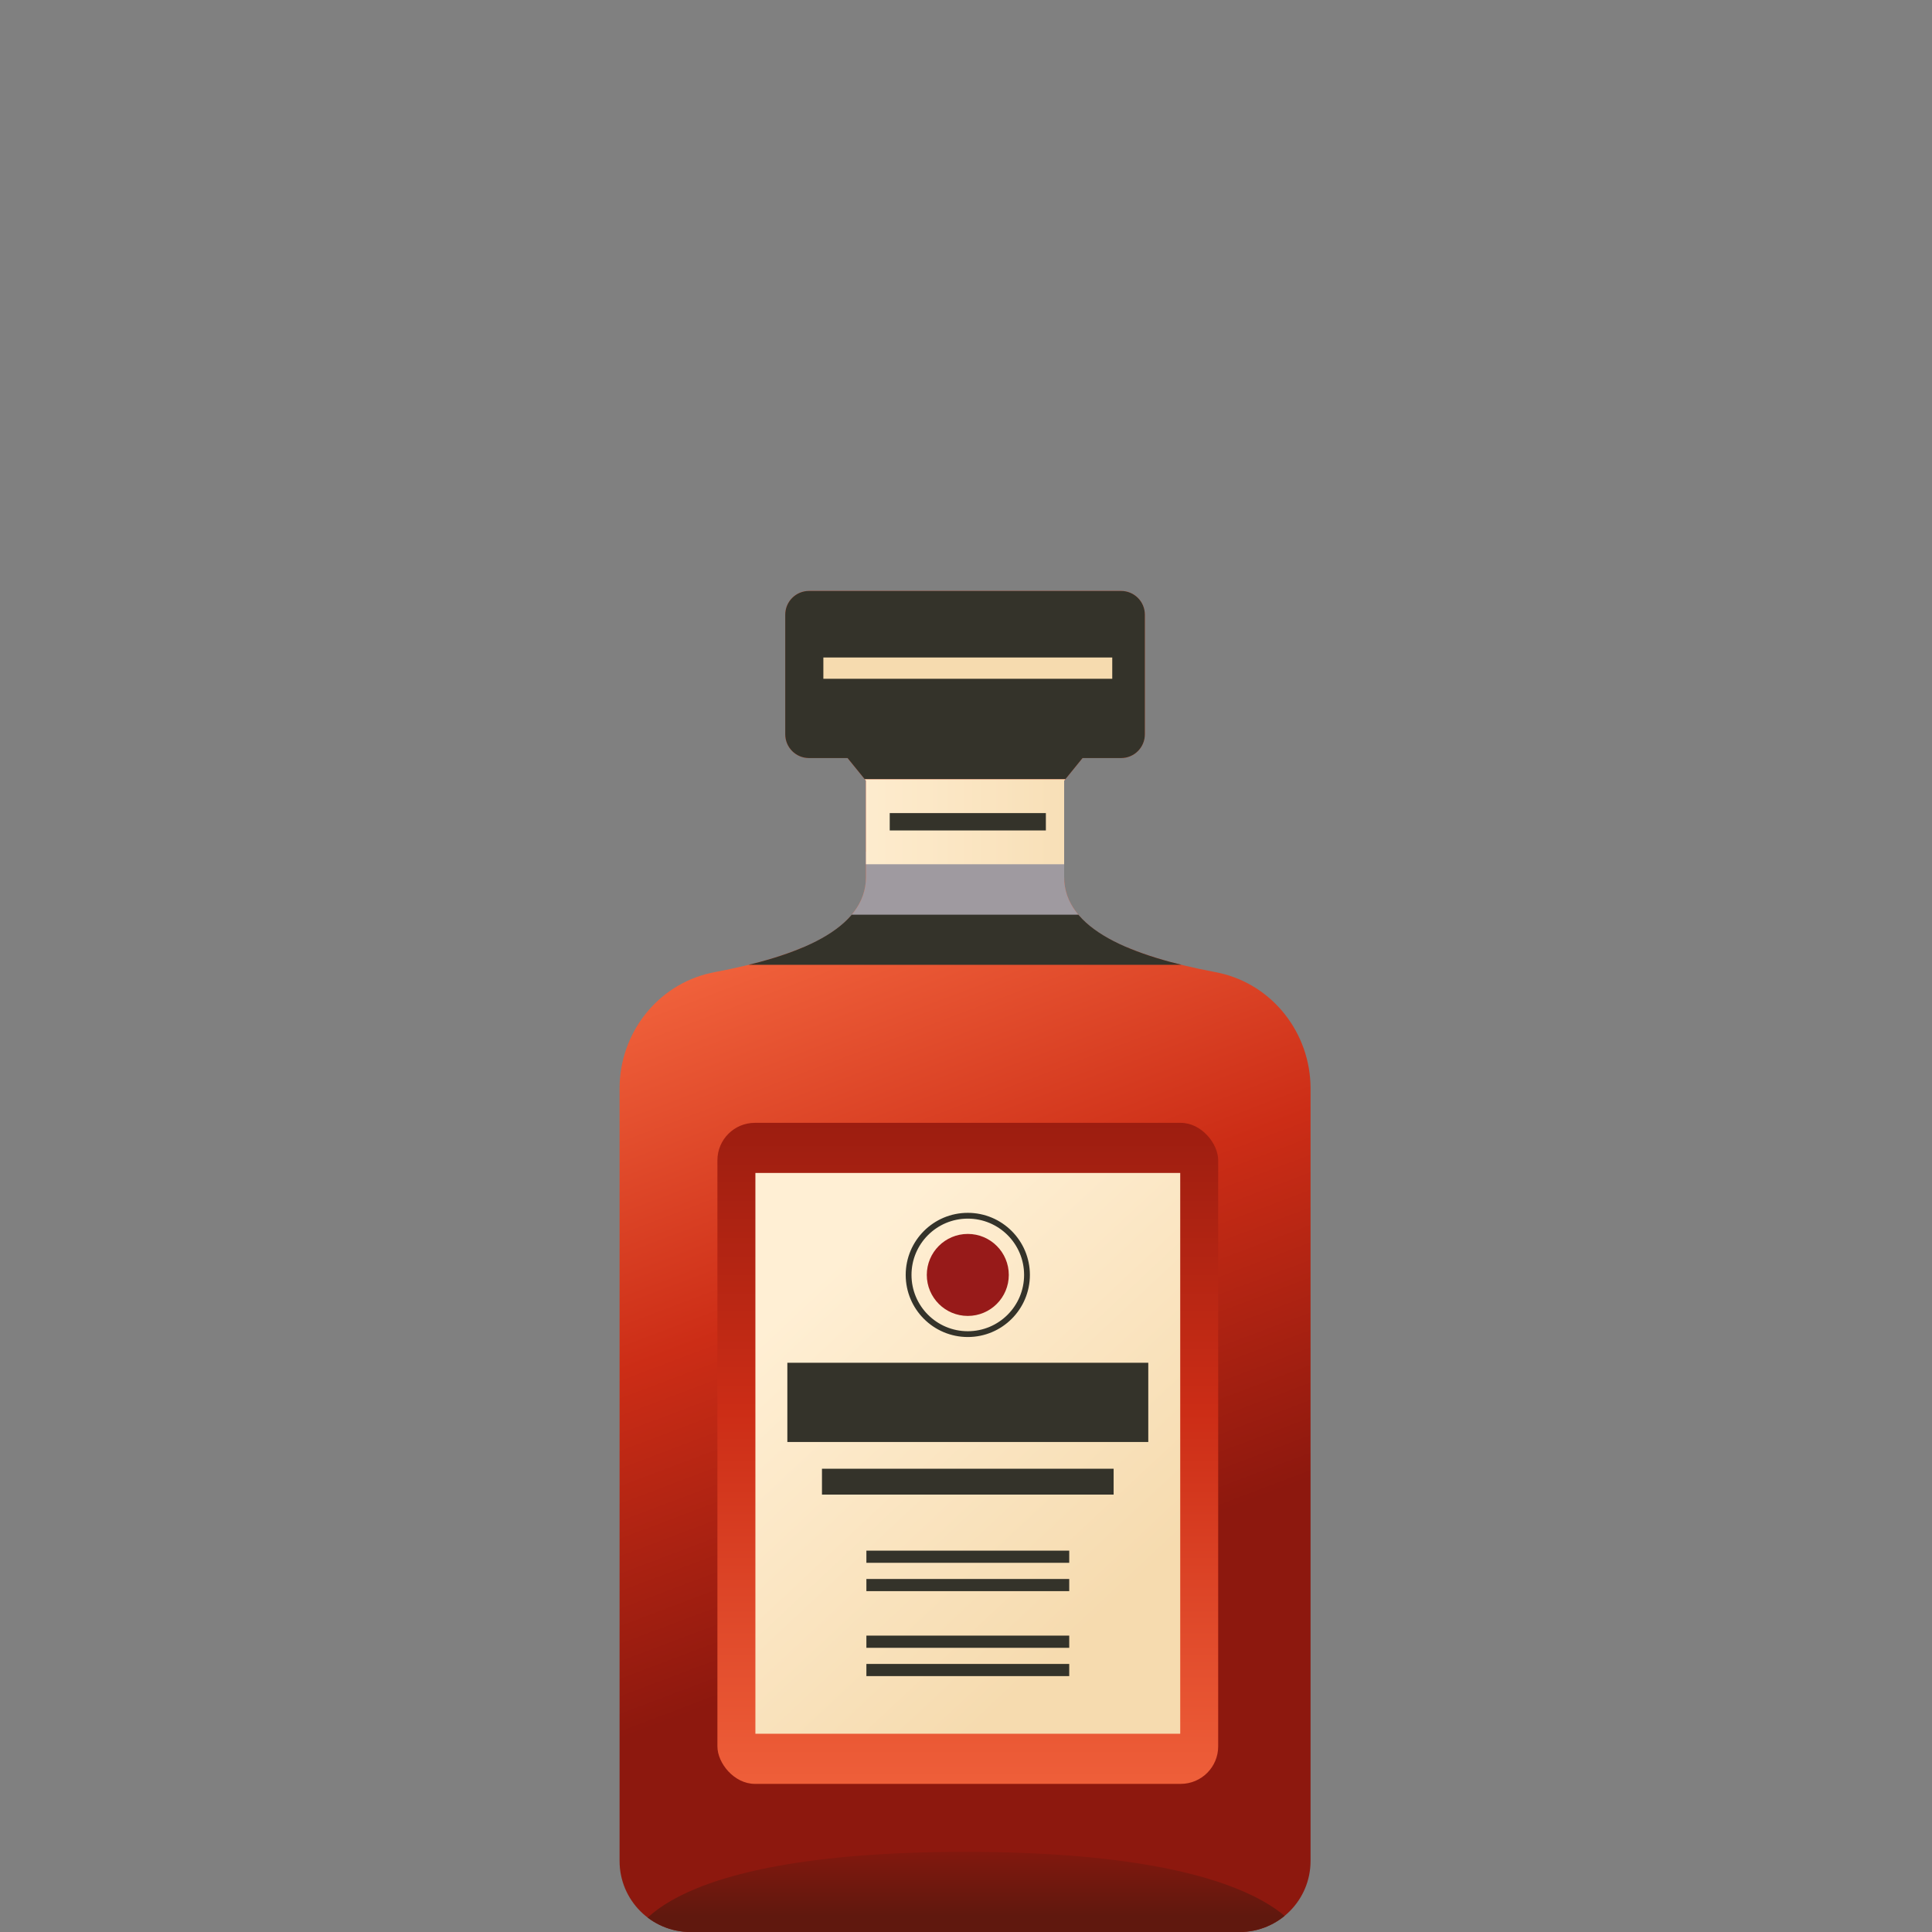
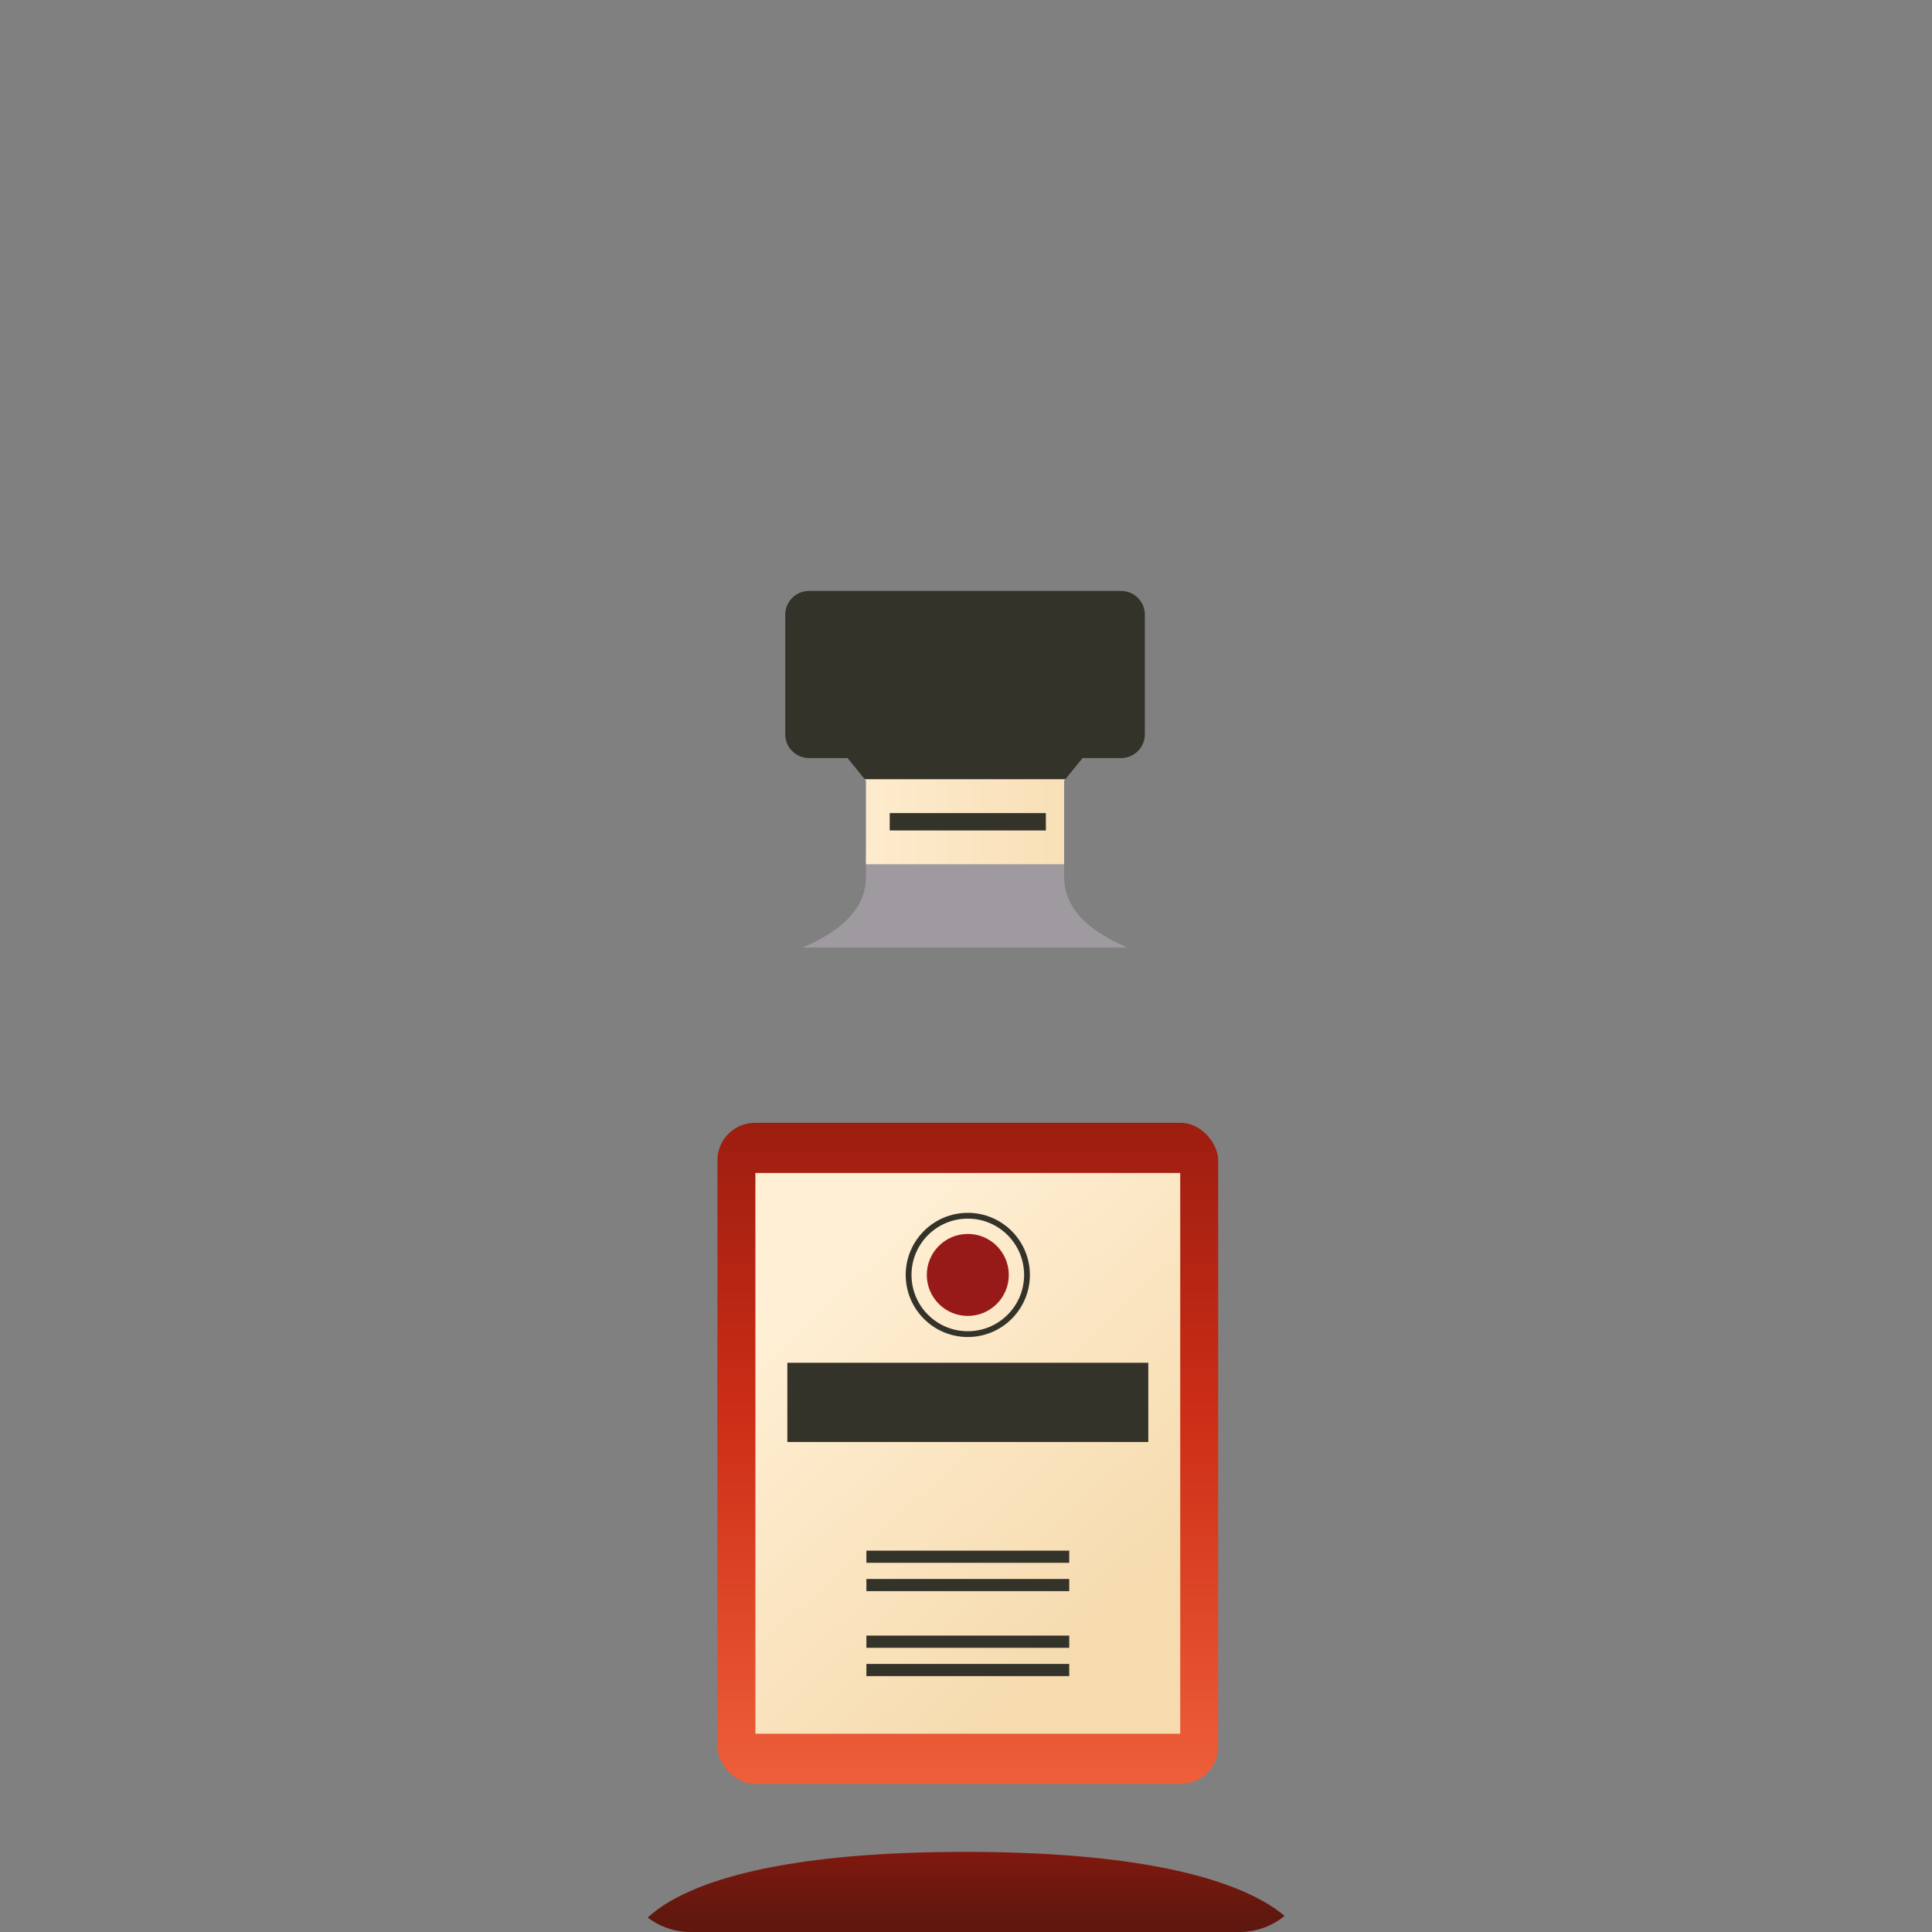
<svg xmlns="http://www.w3.org/2000/svg" xmlns:xlink="http://www.w3.org/1999/xlink" id="glass" version="1.1" viewBox="0 0 1000 1000">
  <rect x="0" y="0" width="1000" height="1000" fill="#808080" stroke="none" />
  <defs>
    <style>
      .st0, .st1 {
        fill: none;
      }

      .st2 {
        fill: url(#linear-gradient2);
      }

      .st3 {
        fill: url(#linear-gradient1);
      }

      .st4 {
        fill: url(#linear-gradient3);
      }

      .st5 {
        fill: url(#linear-gradient4);
      }

      .st6 {
        fill: #f6dbaf;
      }

      .st1 {
        stroke: #34332a;
        stroke-miterlimit: 10;
        stroke-width: 3px;
      }

      .st7 {
        fill: url(#linear-gradient);
      }

      .st8 {
        fill: #971a19;
      }

      .st9 {
        fill: #9f9aa0;
      }

      .st10 {
        fill: #34332a;
      }

      .st11 {
        clip-path: url(#clippath);
      }
    </style>
    <linearGradient id="linear-gradient" x1="398.85" y1="490.23" x2="524.92" y2="823.48" gradientUnits="userSpaceOnUse">
      <stop offset="0" stop-color="#f0613b" />
      <stop offset=".5" stop-color="#cc2d16" />
      <stop offset="1" stop-color="#8d180e" />
    </linearGradient>
    <clipPath id="clippath">
      <path class="st0" d="M628.49,503.05c-42.51-8.06-77.69-21.99-77.69-49.11v-49.84l9.53-11.73h19.96c6.79,0,12.29-5.5,12.29-12.29v-61.92c0-6.79-5.5-12.29-12.29-12.29h-161.56c-6.79,0-12.29,5.5-12.29,12.29v61.92c0,6.79,5.5,12.29,12.29,12.29h19.96l9.53,11.73v49.84c0,27.12-35.18,41.05-77.69,49.11-.89.17-1.76.35-2.61.54-27.79,6.16-47.23,31.33-47.23,59.8v399.85c0,20.31,16.46,36.77,36.77,36.77h284.11c20.31,0,36.77-16.46,36.77-36.77v-399.85c0-28.46-19.44-53.63-47.23-59.8-.86-.19-1.73-.37-2.61-.54Z" />
    </clipPath>
    <linearGradient id="linear-gradient1" x1="500.93" y1="931.83" x2="500.93" y2="531.08" xlink:href="#linear-gradient" />
    <linearGradient id="linear-gradient2" x1="575.23" y1="831.7" x2="419.84" y2="665.56" gradientUnits="userSpaceOnUse">
      <stop offset="0" stop-color="#f6dbaf" />
      <stop offset="1" stop-color="#ffefd4" />
    </linearGradient>
    <linearGradient id="linear-gradient3" x1="500.93" y1="890.79" x2="500.93" y2="991.68" gradientUnits="userSpaceOnUse">
      <stop offset="0" stop-color="#cc2d16" />
      <stop offset=".55" stop-color="#8d180e" />
      <stop offset="1" stop-color="#60180e" />
    </linearGradient>
    <linearGradient id="linear-gradient4" x1="586.01" y1="425.35" x2="420.74" y2="425.35" gradientTransform="translate(1001.87 850.7) rotate(-180)" xlink:href="#linear-gradient2" />
  </defs>
-   <path class="st7" d="M628.49,503.05c-42.51-8.06-77.69-21.99-77.69-49.11v-49.84l9.53-11.73h19.96c6.79,0,12.29-5.5,12.29-12.29v-61.92c0-6.79-5.5-12.29-12.29-12.29h-161.56c-6.79,0-12.29,5.5-12.29,12.29v61.92c0,6.79,5.5,12.29,12.29,12.29h19.96l9.53,11.73v49.84c0,27.12-35.18,41.05-77.69,49.11-.89.17-1.76.35-2.61.54-27.79,6.16-47.23,31.33-47.23,59.8v399.85c0,20.31,16.46,36.77,36.77,36.77h284.11c20.31,0,36.77-16.46,36.77-36.77v-399.85c0-28.46-19.44-53.63-47.23-59.8-.86-.19-1.73-.37-2.61-.54Z" />
  <g class="st11">
    <g>
      <rect class="st10" x="394.2" y="297.99" width="213.47" height="105.38" transform="translate(1001.87 701.35) rotate(180)" />
      <rect class="st3" x="371.33" y="581.18" width="259.2" height="342.15" rx="19.4" ry="19.4" />
      <rect class="st2" x="390.99" y="607.13" width="219.89" height="290.26" />
      <rect class="st10" x="407.53" y="705.36" width="186.82" height="41.01" />
-       <rect class="st10" x="425.45" y="760.22" width="150.96" height="13.39" />
      <rect class="st10" x="448.44" y="802.61" width="104.99" height="6.31" />
      <rect class="st10" x="448.44" y="817.27" width="104.99" height="6.31" />
      <rect class="st10" x="448.44" y="861.25" width="104.99" height="6.31" />
      <rect class="st10" x="448.44" y="846.59" width="104.99" height="6.31" />
-       <rect class="st6" x="426.17" y="340.33" width="149.53" height="10.99" />
      <rect class="st9" x="405.75" y="440.89" width="190.38" height="49.55" transform="translate(1001.87 931.33) rotate(180)" />
-       <rect class="st10" x="357.99" y="473.44" width="285.88" height="25.95" transform="translate(1001.87 972.83) rotate(180)" />
      <path class="st4" d="M327.03,1004.67s7.51-46.14,172.6-46.14,175.22,46.14,175.22,46.14v37.06h-347.82v-37.06Z" />
      <rect class="st5" x="426.17" y="403.36" width="149.53" height="43.98" transform="translate(1001.87 850.7) rotate(180)" />
      <rect class="st10" x="460.53" y="420.85" width="80.82" height="9" transform="translate(1001.87 850.7) rotate(180)" />
      <g>
        <circle class="st8" cx="500.93" cy="659.9" r="21.22" />
        <circle class="st1" cx="500.93" cy="659.9" r="30.64" />
      </g>
    </g>
  </g>
</svg>